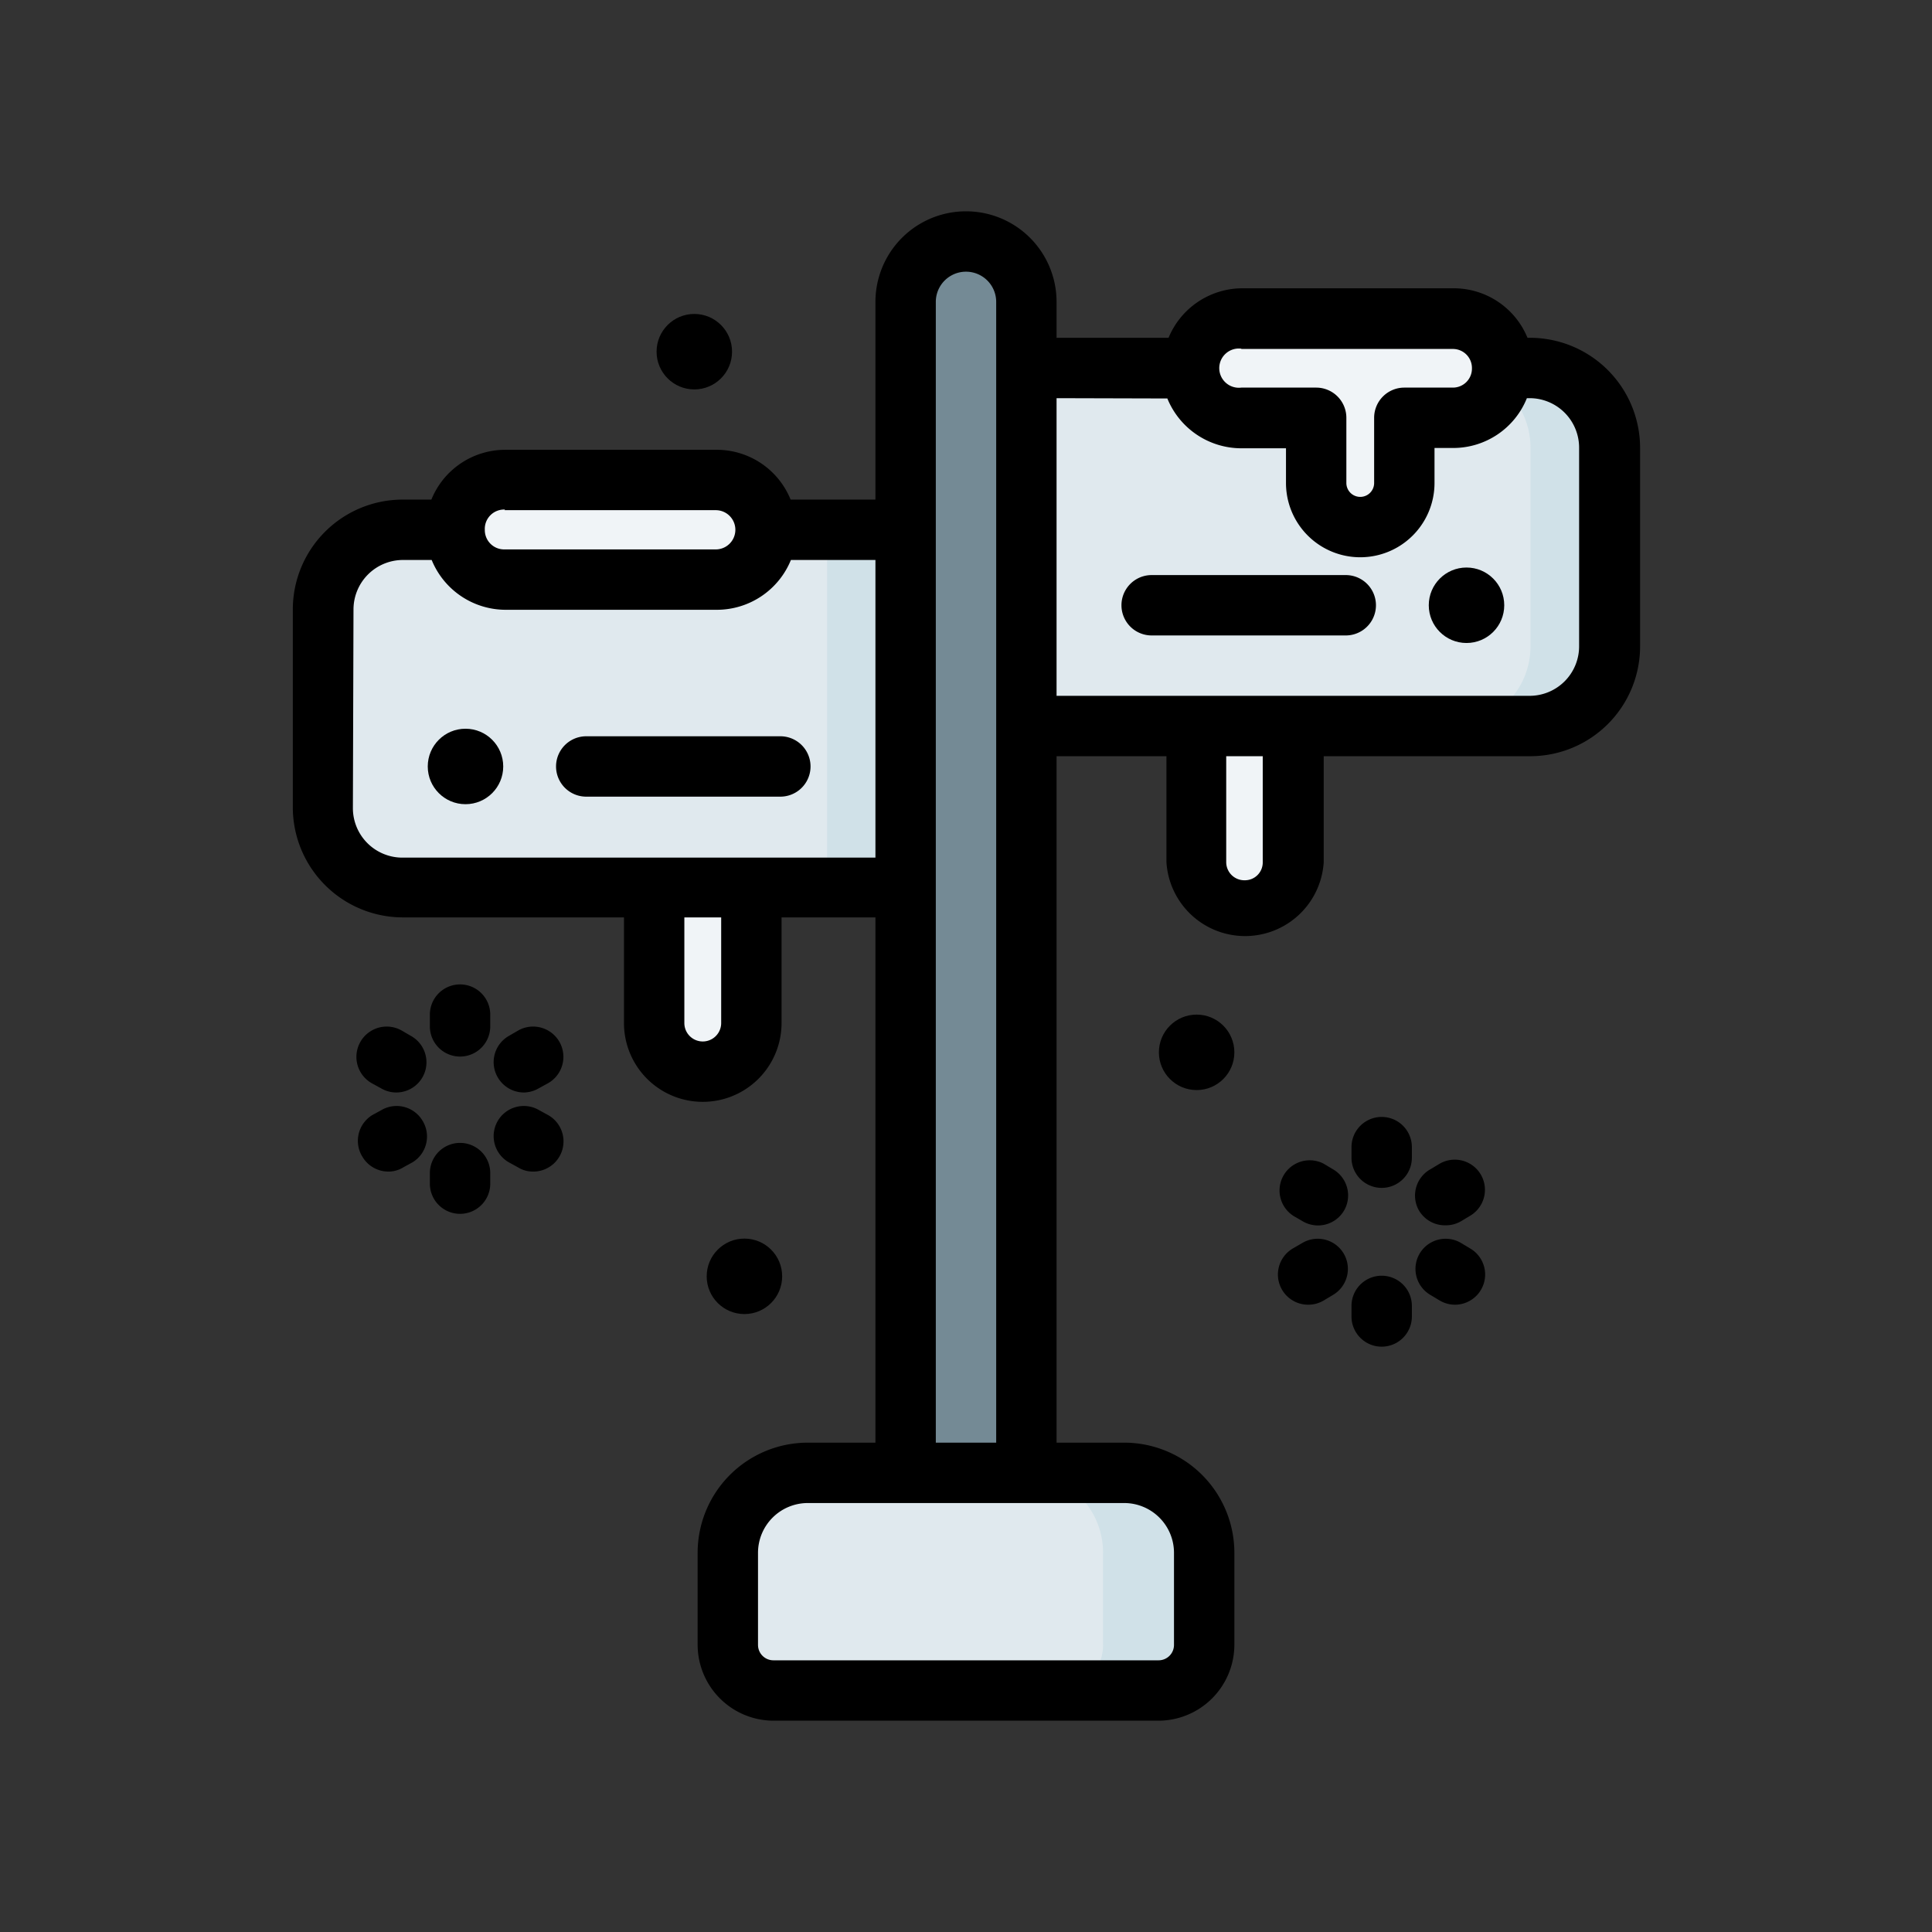
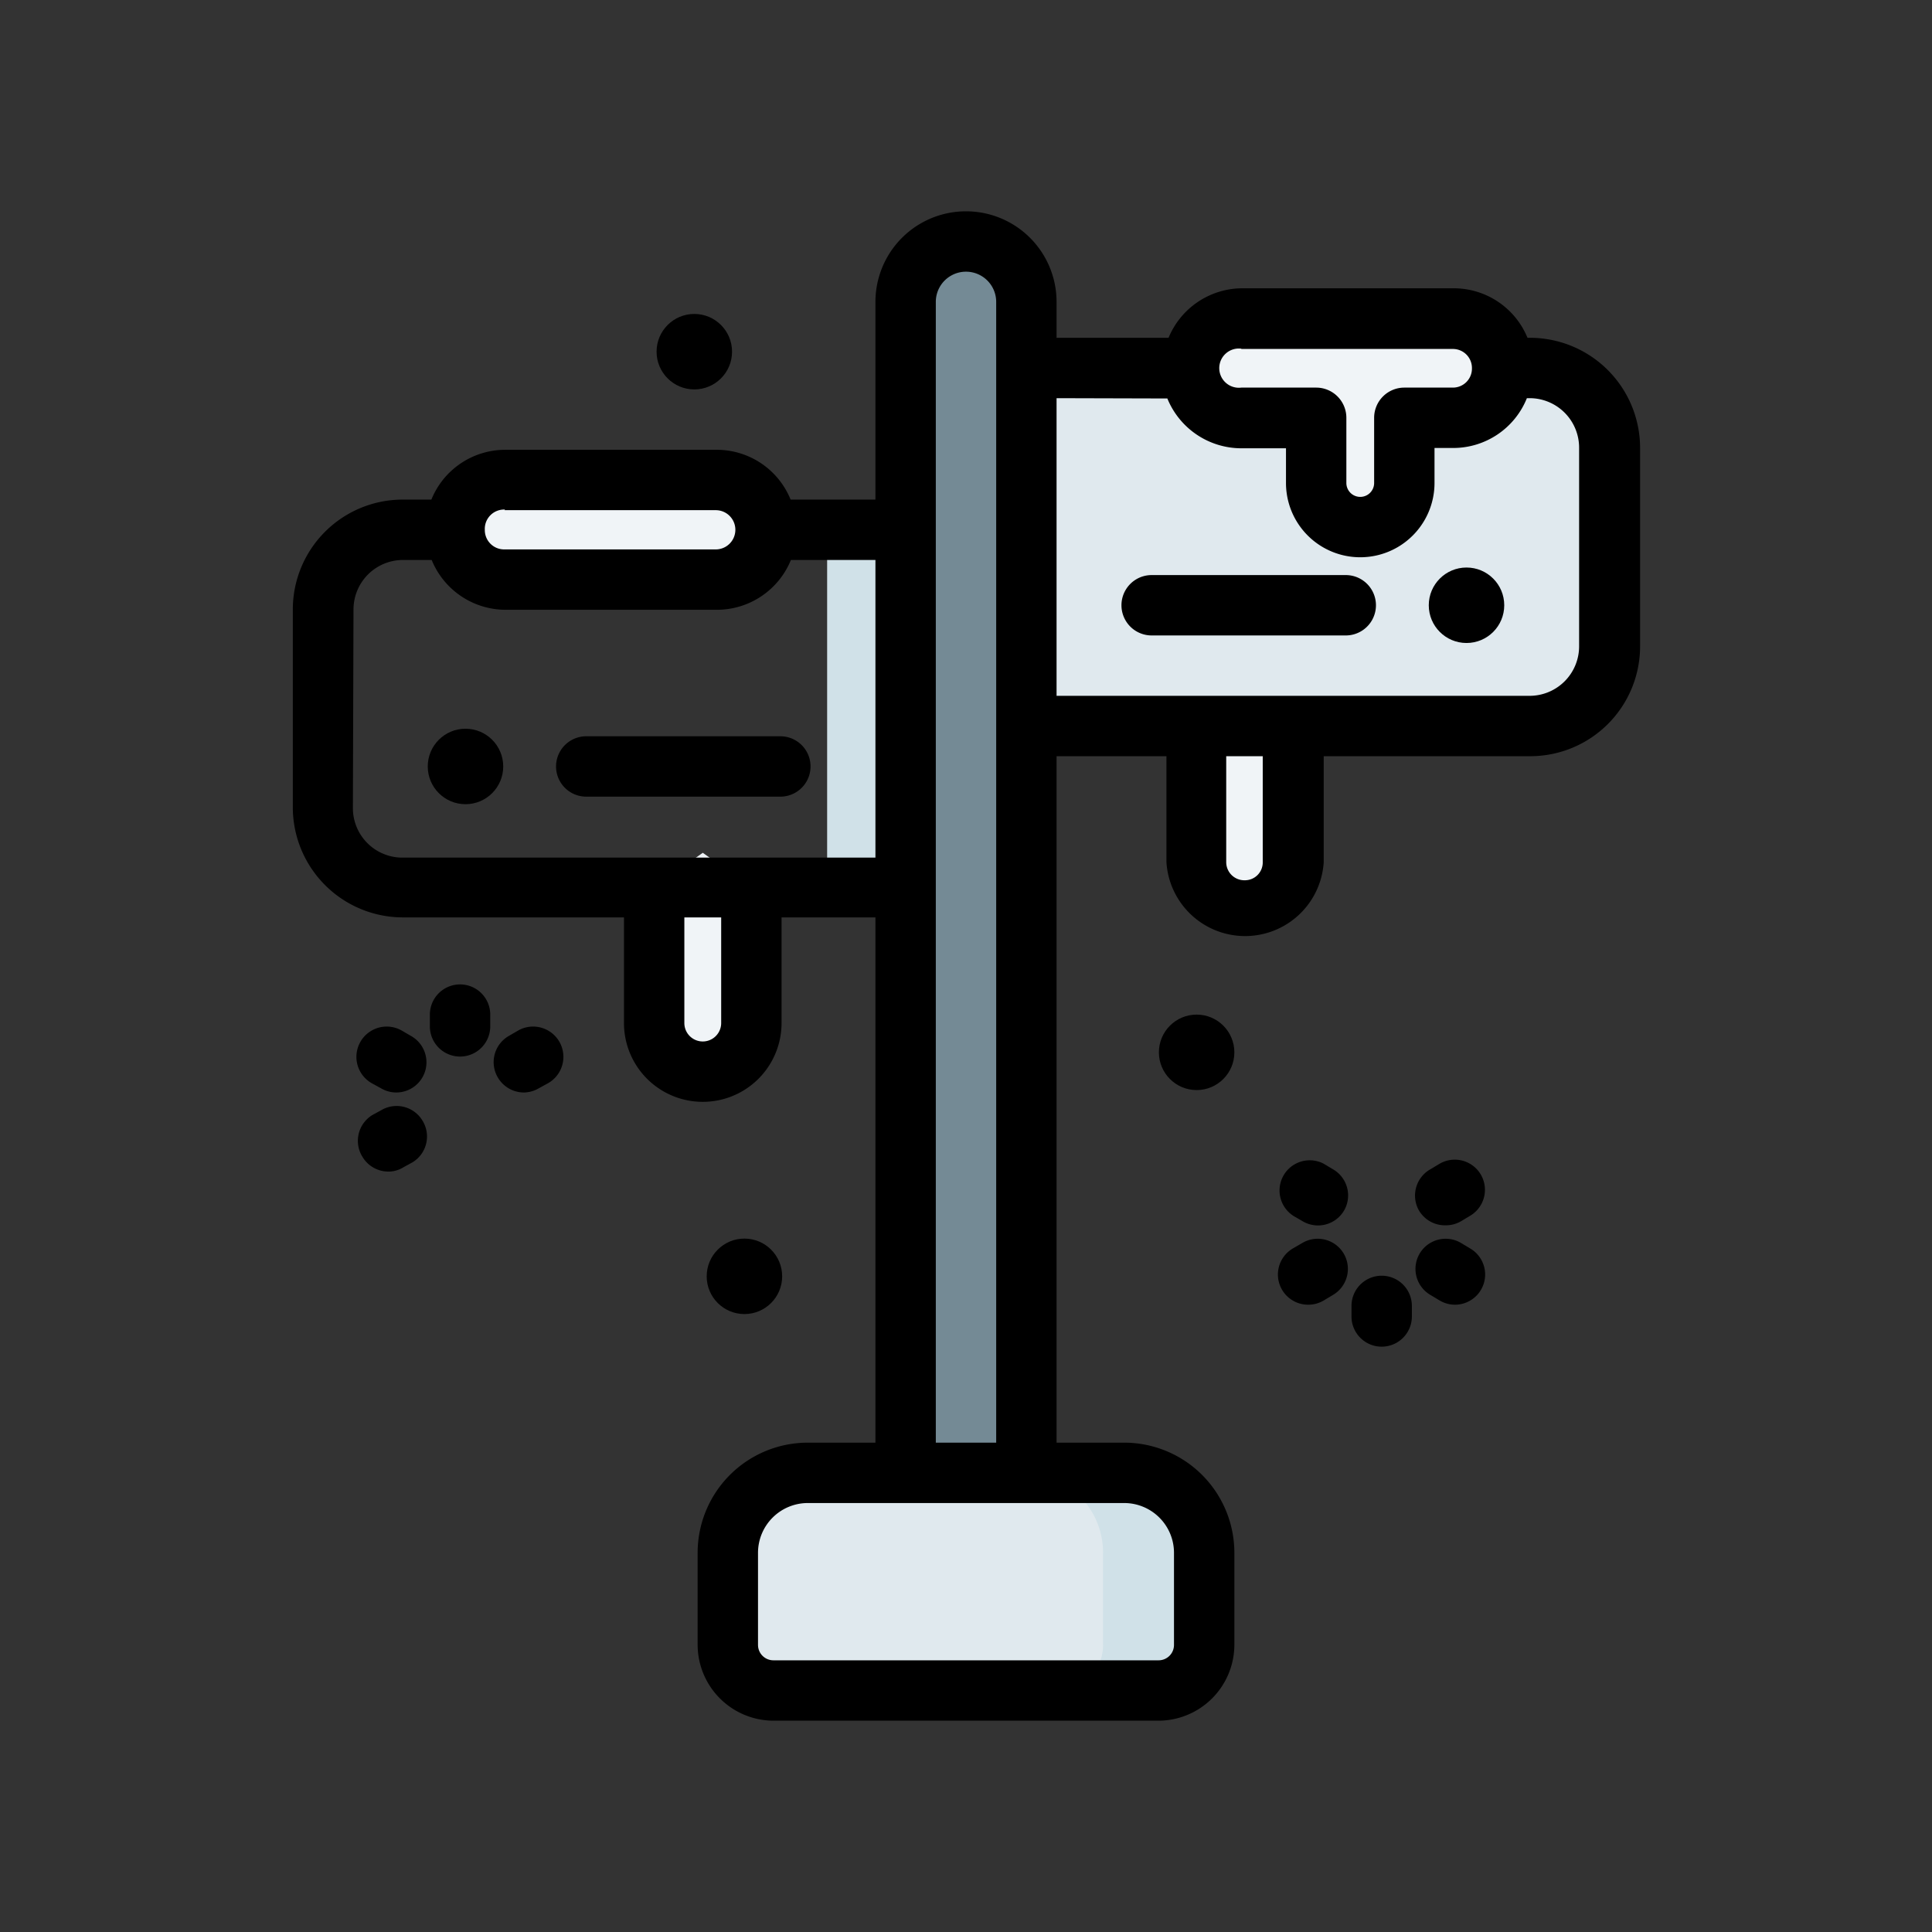
<svg xmlns="http://www.w3.org/2000/svg" width="800px" height="800px" viewBox="0 0 64 64">
  <rect x="0" y="0" width="64" height="64" fill="#333333" stroke="none" />
  <defs>
    <style>.cls-1{fill:#f0f4f7;}.cls-2{fill:#e0e9ee;}.cls-3{fill:#d0e1e8;}.cls-4{fill:#748a95;}</style>
  </defs>
  <g id="Signpost">
    <path class="cls-1" d="M42.83,24.05v4.51a1.61,1.61,0,0,1-3.21,0V24.05l1.61-1.14Z" id="rect63219-5" />
    <path class="cls-1" d="M24.89,29.39v4.5a1.61,1.61,0,0,1-3.22,0v-4.5l1.61-1.14Z" id="path63381-0" />
    <path class="cls-2" d="M34,12.19H50.67a2.64,2.64,0,0,1,2.64,2.65v6.57a2.64,2.64,0,0,1-2.64,2.64H34l-2.84-5.23Z" id="path62560-9" />
-     <path class="cls-2" d="M30,17.53H13.33a2.64,2.64,0,0,0-2.64,2.64v6.57a2.64,2.64,0,0,0,2.64,2.65H30l1.23-6.6Z" id="path63090-7" />
    <path class="cls-3" d="M27.4,17.53V29.39h3.05V17.53Z" id="path116919" />
-     <path class="cls-3" d="M48.05,12.2a2.63,2.63,0,0,1,2.65,2.64v6.57a2.64,2.64,0,0,1-2.65,2.64h2.62a2.64,2.64,0,0,0,2.64-2.64V14.84a2.63,2.63,0,0,0-2.64-2.64Z" id="path116909" />
    <path class="cls-1" d="M41.12,10.55a1.65,1.65,0,1,0,0,3.29H43.6V16a1.46,1.46,0,0,0,2.92,0V13.84h1.62a1.65,1.65,0,0,0,0-3.29Z" id="path34063-3-0" />
    <path class="cls-1" d="M23.74,19.18a1.65,1.65,0,1,0,0-3.3h-7a1.65,1.65,0,0,0,0,3.3Z" id="path62645-84" />
    <path class="cls-4" d="M30,48.79V10a2,2,0,0,1,2-2h0a2,2,0,0,1,2,2V48.79l-1.59,1.56Z" id="rect58386-1" />
    <path class="cls-2" d="M26.76,48.79H37.24a2.64,2.64,0,0,1,2.65,2.64v3.06A1.52,1.52,0,0,1,38.38,56H25.62a1.52,1.52,0,0,1-1.51-1.51V51.43A2.64,2.64,0,0,1,26.76,48.79Z" id="rect58535-2" />
    <path class="cls-3" d="M33.9,48.79a2.64,2.64,0,0,1,2.64,2.64v3.06A1.5,1.5,0,0,1,35,56h3.35a1.51,1.51,0,0,0,1.51-1.51V51.43a2.64,2.64,0,0,0-2.64-2.64Z" id="path136531" />
    <circle cx="24.66" cy="42.28" r="1.25" />
    <circle cx="39.64" cy="34.86" r="1.25" />
    <circle cx="23" cy="11.65" r="1.25" />
    <path d="M13.33,30.39h7.34v3.5a2.61,2.61,0,0,0,5.22,0v-3.5H29v17.4H26.76a3.65,3.65,0,0,0-3.65,3.64v3.06A2.52,2.52,0,0,0,25.62,57H38.38a2.52,2.52,0,0,0,2.51-2.51V51.43a3.65,3.65,0,0,0-3.65-3.64H35V25.05h3.64v3.51a2.61,2.61,0,0,0,5.21,0V25.05h6.84a3.64,3.64,0,0,0,3.64-3.64V14.84a3.65,3.65,0,0,0-3.64-3.65h-.09a2.64,2.64,0,0,0-2.44-1.64h-7a2.65,2.65,0,0,0-2.45,1.64H35V10a3,3,0,1,0-6,0v6.55H26.19a2.64,2.64,0,0,0-2.45-1.65h-7a2.64,2.64,0,0,0-2.45,1.65h-.95a3.64,3.64,0,0,0-3.64,3.64v6.57A3.65,3.65,0,0,0,13.33,30.39Zm10.56,3.5a.61.61,0,0,1-1.22,0v-3.5h1.22Zm15,17.54v3.06a.51.51,0,0,1-.51.51H25.62a.51.51,0,0,1-.51-.51V51.43a1.65,1.65,0,0,1,1.65-1.64H37.24A1.65,1.65,0,0,1,38.89,51.43Zm2.94-22.87a.59.59,0,0,1-.6.6.6.6,0,0,1-.61-.6V25.05h1.21Zm-.71-17h7a.63.63,0,0,1,.64.64h0a.63.63,0,0,1-.64.64H46.52a1,1,0,0,0-1,1V16a.46.46,0,0,1-.92,0V13.84a1,1,0,0,0-1-1H41.12a.65.65,0,1,1,0-1.29Zm-2.45,1.64a2.65,2.65,0,0,0,2.45,1.65H42.6V16a2.46,2.46,0,0,0,4.92,0V14.84h.62a2.63,2.63,0,0,0,2.44-1.65h.09a1.64,1.64,0,0,1,1.64,1.65v6.57a1.64,1.64,0,0,1-1.64,1.64H35V13.19ZM31,10a1,1,0,0,1,2,0V47.79H31Zm-14.29,6.9h7a.65.65,0,1,1,0,1.3h-7a.64.64,0,0,1-.65-.65h0A.64.64,0,0,1,16.73,16.88Zm-5,3.29a1.64,1.64,0,0,1,1.64-1.64h.95a2.65,2.65,0,0,0,2.45,1.65h7a2.65,2.65,0,0,0,2.45-1.65H29v9.86H13.33a1.64,1.64,0,0,1-1.64-1.65Z" />
    <path d="M19.42,26.39h6.43a1,1,0,0,0,0-2H19.42a1,1,0,0,0,0,2Z" />
    <path d="M38.15,21.05h6.43a1,1,0,0,0,0-2H38.15a1,1,0,0,0,0,2Z" />
    <circle cx="15.42" cy="25.39" r="1.25" />
    <circle cx="48.58" cy="20.05" r="1.25" />
    <path d="M47.69,43.08a1,1,0,0,0,.5.14,1,1,0,0,0,.5-1.87l-.3-.18a1,1,0,0,0-1.37.37,1,1,0,0,0,.37,1.36Z" />
    <path d="M44.15,38.73l-.3-.18a1,1,0,0,0-1,1.73l.31.18a1,1,0,0,0,1.37-.37A1,1,0,0,0,44.15,38.73Z" />
    <path d="M43.15,41.17l-.31.18a1,1,0,0,0,.51,1.87,1,1,0,0,0,.5-.14l.3-.18a1,1,0,0,0,.37-1.36A1,1,0,0,0,43.15,41.17Z" />
    <path d="M47.89,40.59a1,1,0,0,0,.5-.13l.3-.18a1,1,0,0,0,.37-1.36,1,1,0,0,0-1.37-.37l-.3.18A1,1,0,0,0,47,40.09,1,1,0,0,0,47.89,40.59Z" />
    <path d="M44.77,43.61a1,1,0,0,0,2,0v-.35a1,1,0,0,0-2,0Z" />
-     <path d="M45.77,37a1,1,0,0,0-1,1v.35a1,1,0,0,0,2,0V38A1,1,0,0,0,45.77,37Z" />
-     <path d="M16.85,38.5l.31.17a.93.93,0,0,0,.5.14,1,1,0,0,0,.5-1.87l-.31-.17a1,1,0,0,0-1.36.36A1,1,0,0,0,16.85,38.5Z" />
    <path d="M12.31,35.88l.31.17a1,1,0,0,0,.5.14,1,1,0,0,0,.5-1.87l-.31-.18a1,1,0,0,0-1,1.74Z" />
    <path d="M12,38.31a1,1,0,0,0,.86.5.93.93,0,0,0,.5-.14l.31-.17A1,1,0,0,0,14,37.13a1,1,0,0,0-1.36-.36l-.31.17A1,1,0,0,0,12,38.31Z" />
    <path d="M17.35,36.19a1,1,0,0,0,.5-.14l.31-.17a1,1,0,0,0-1-1.74l-.31.18a1,1,0,0,0-.36,1.37A1,1,0,0,0,17.35,36.19Z" />
-     <path d="M15.24,40.21a1,1,0,0,0,1-1v-.35a1,1,0,1,0-2,0v.35A1,1,0,0,0,15.24,40.21Z" />
    <path d="M16.24,33.61a1,1,0,1,0-2,0V34a1,1,0,0,0,2,0Z" />
  </g>
</svg>